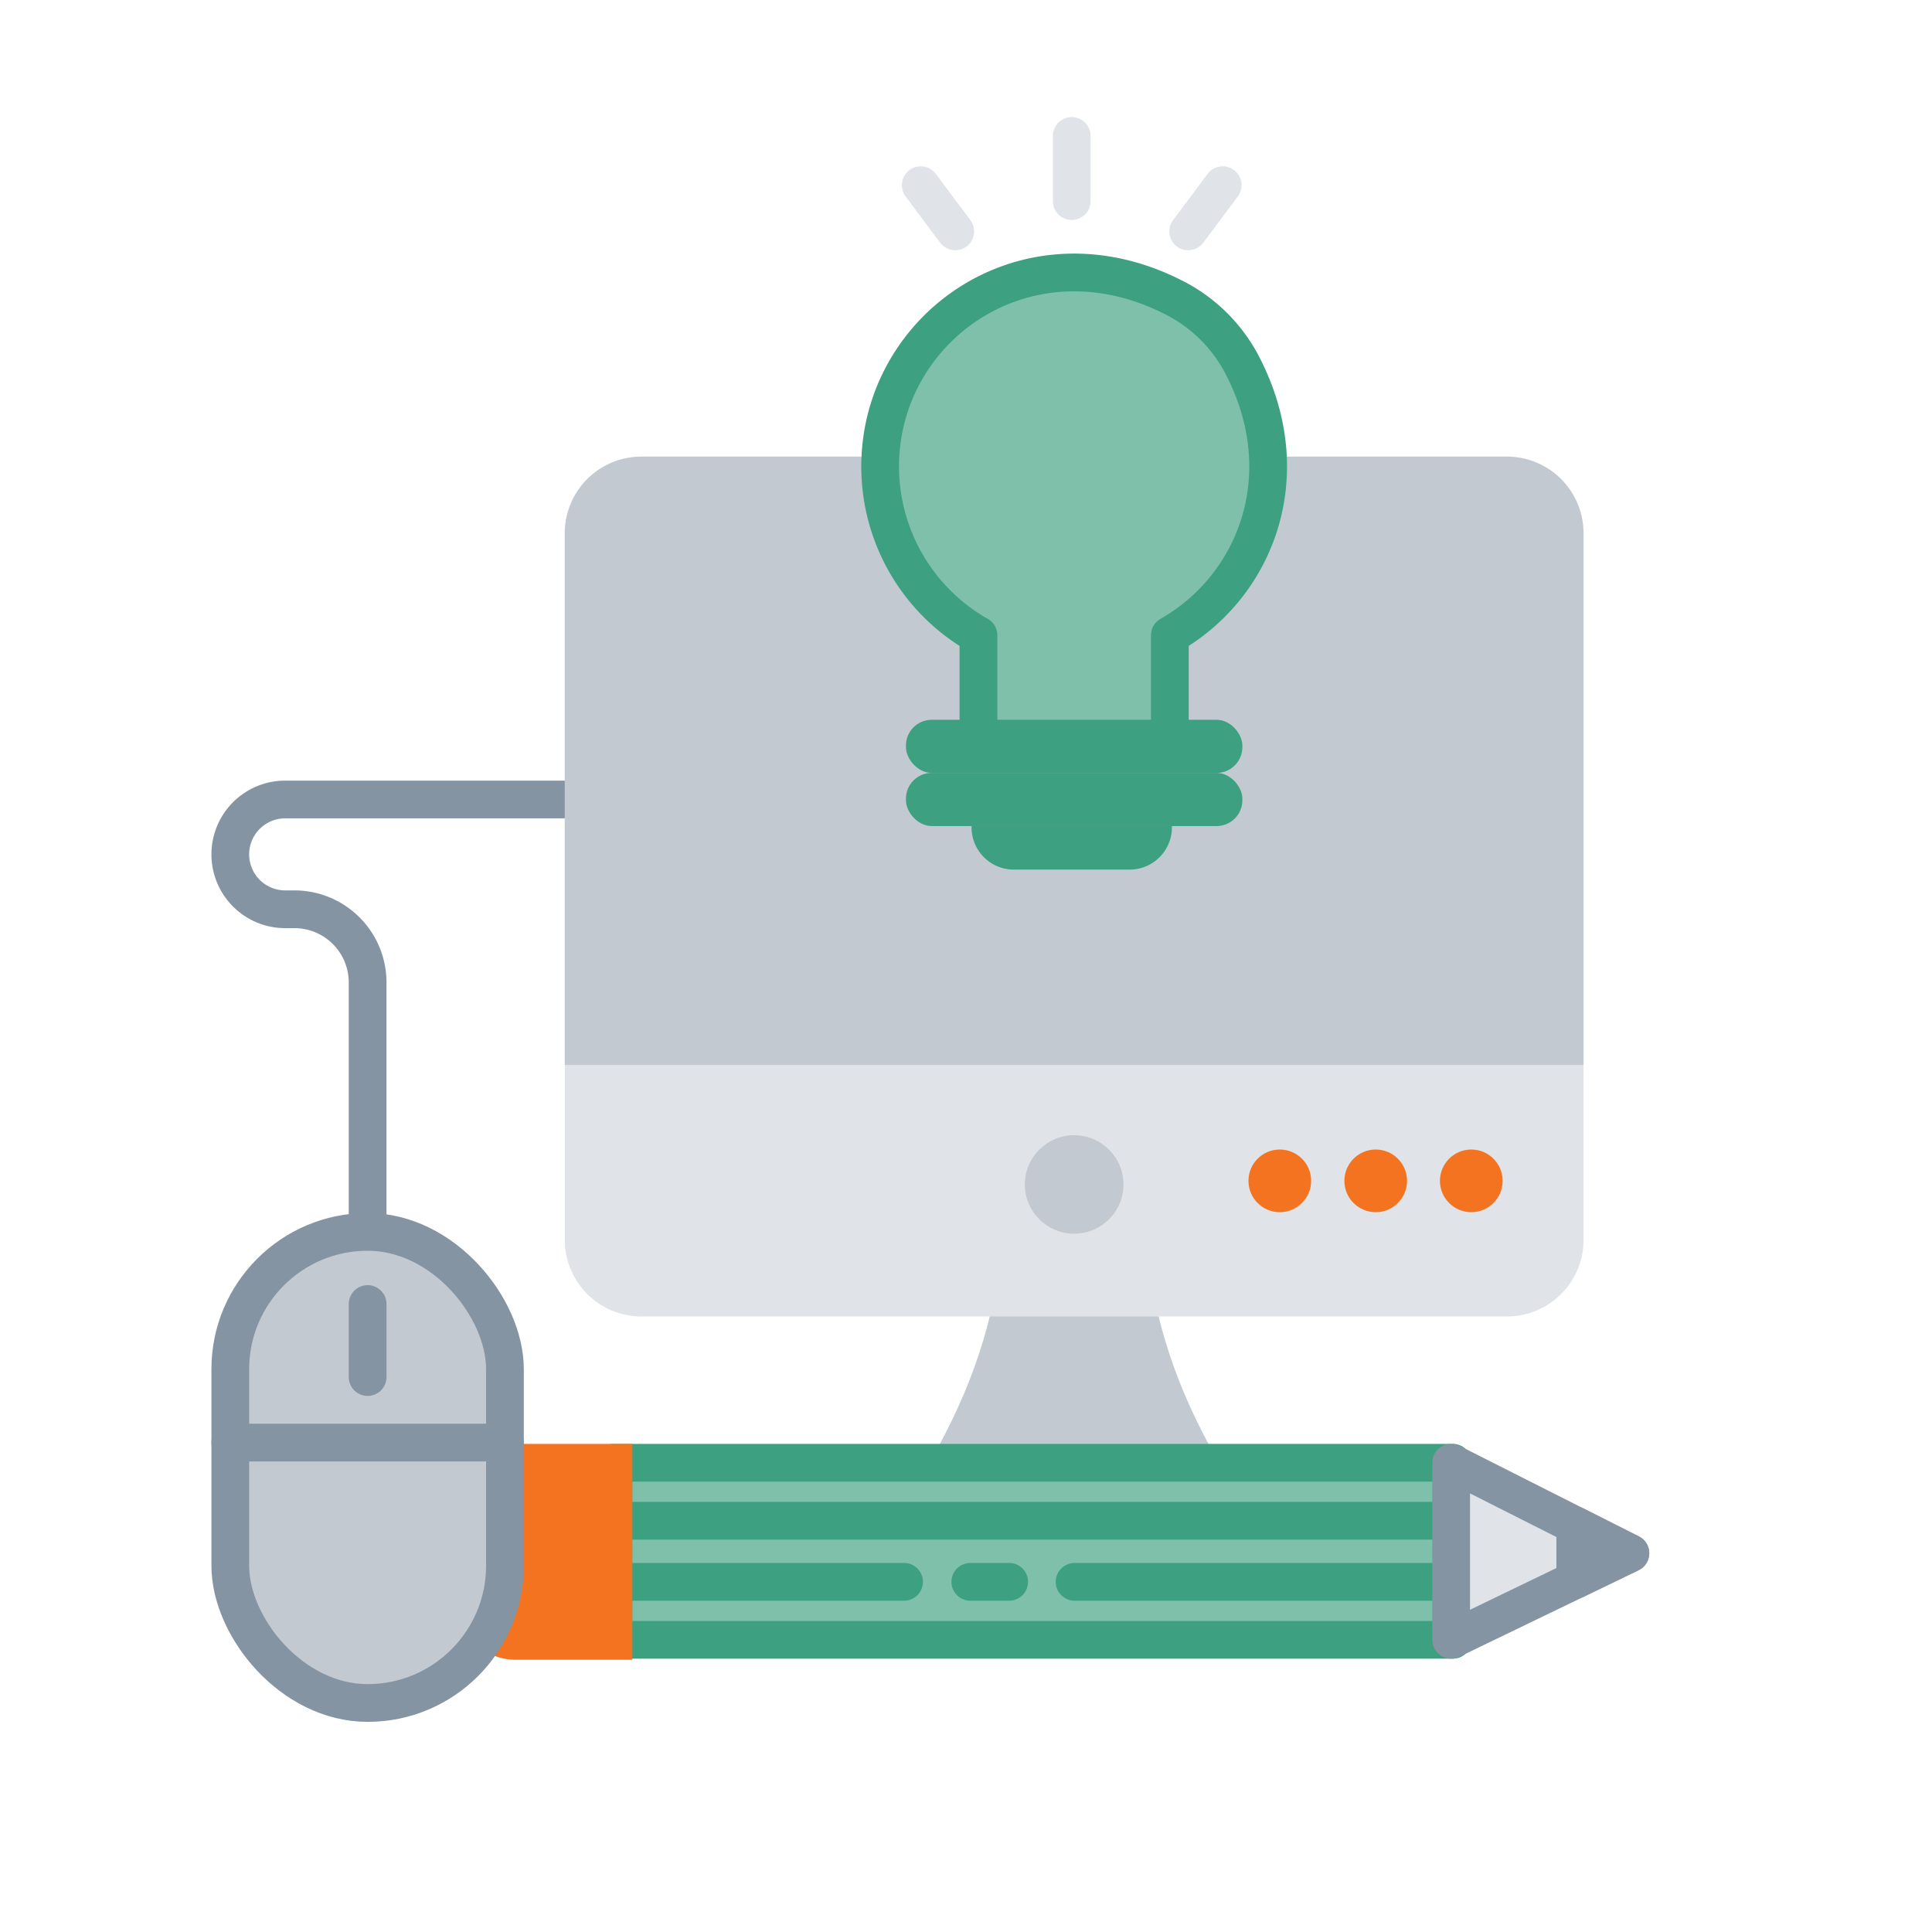
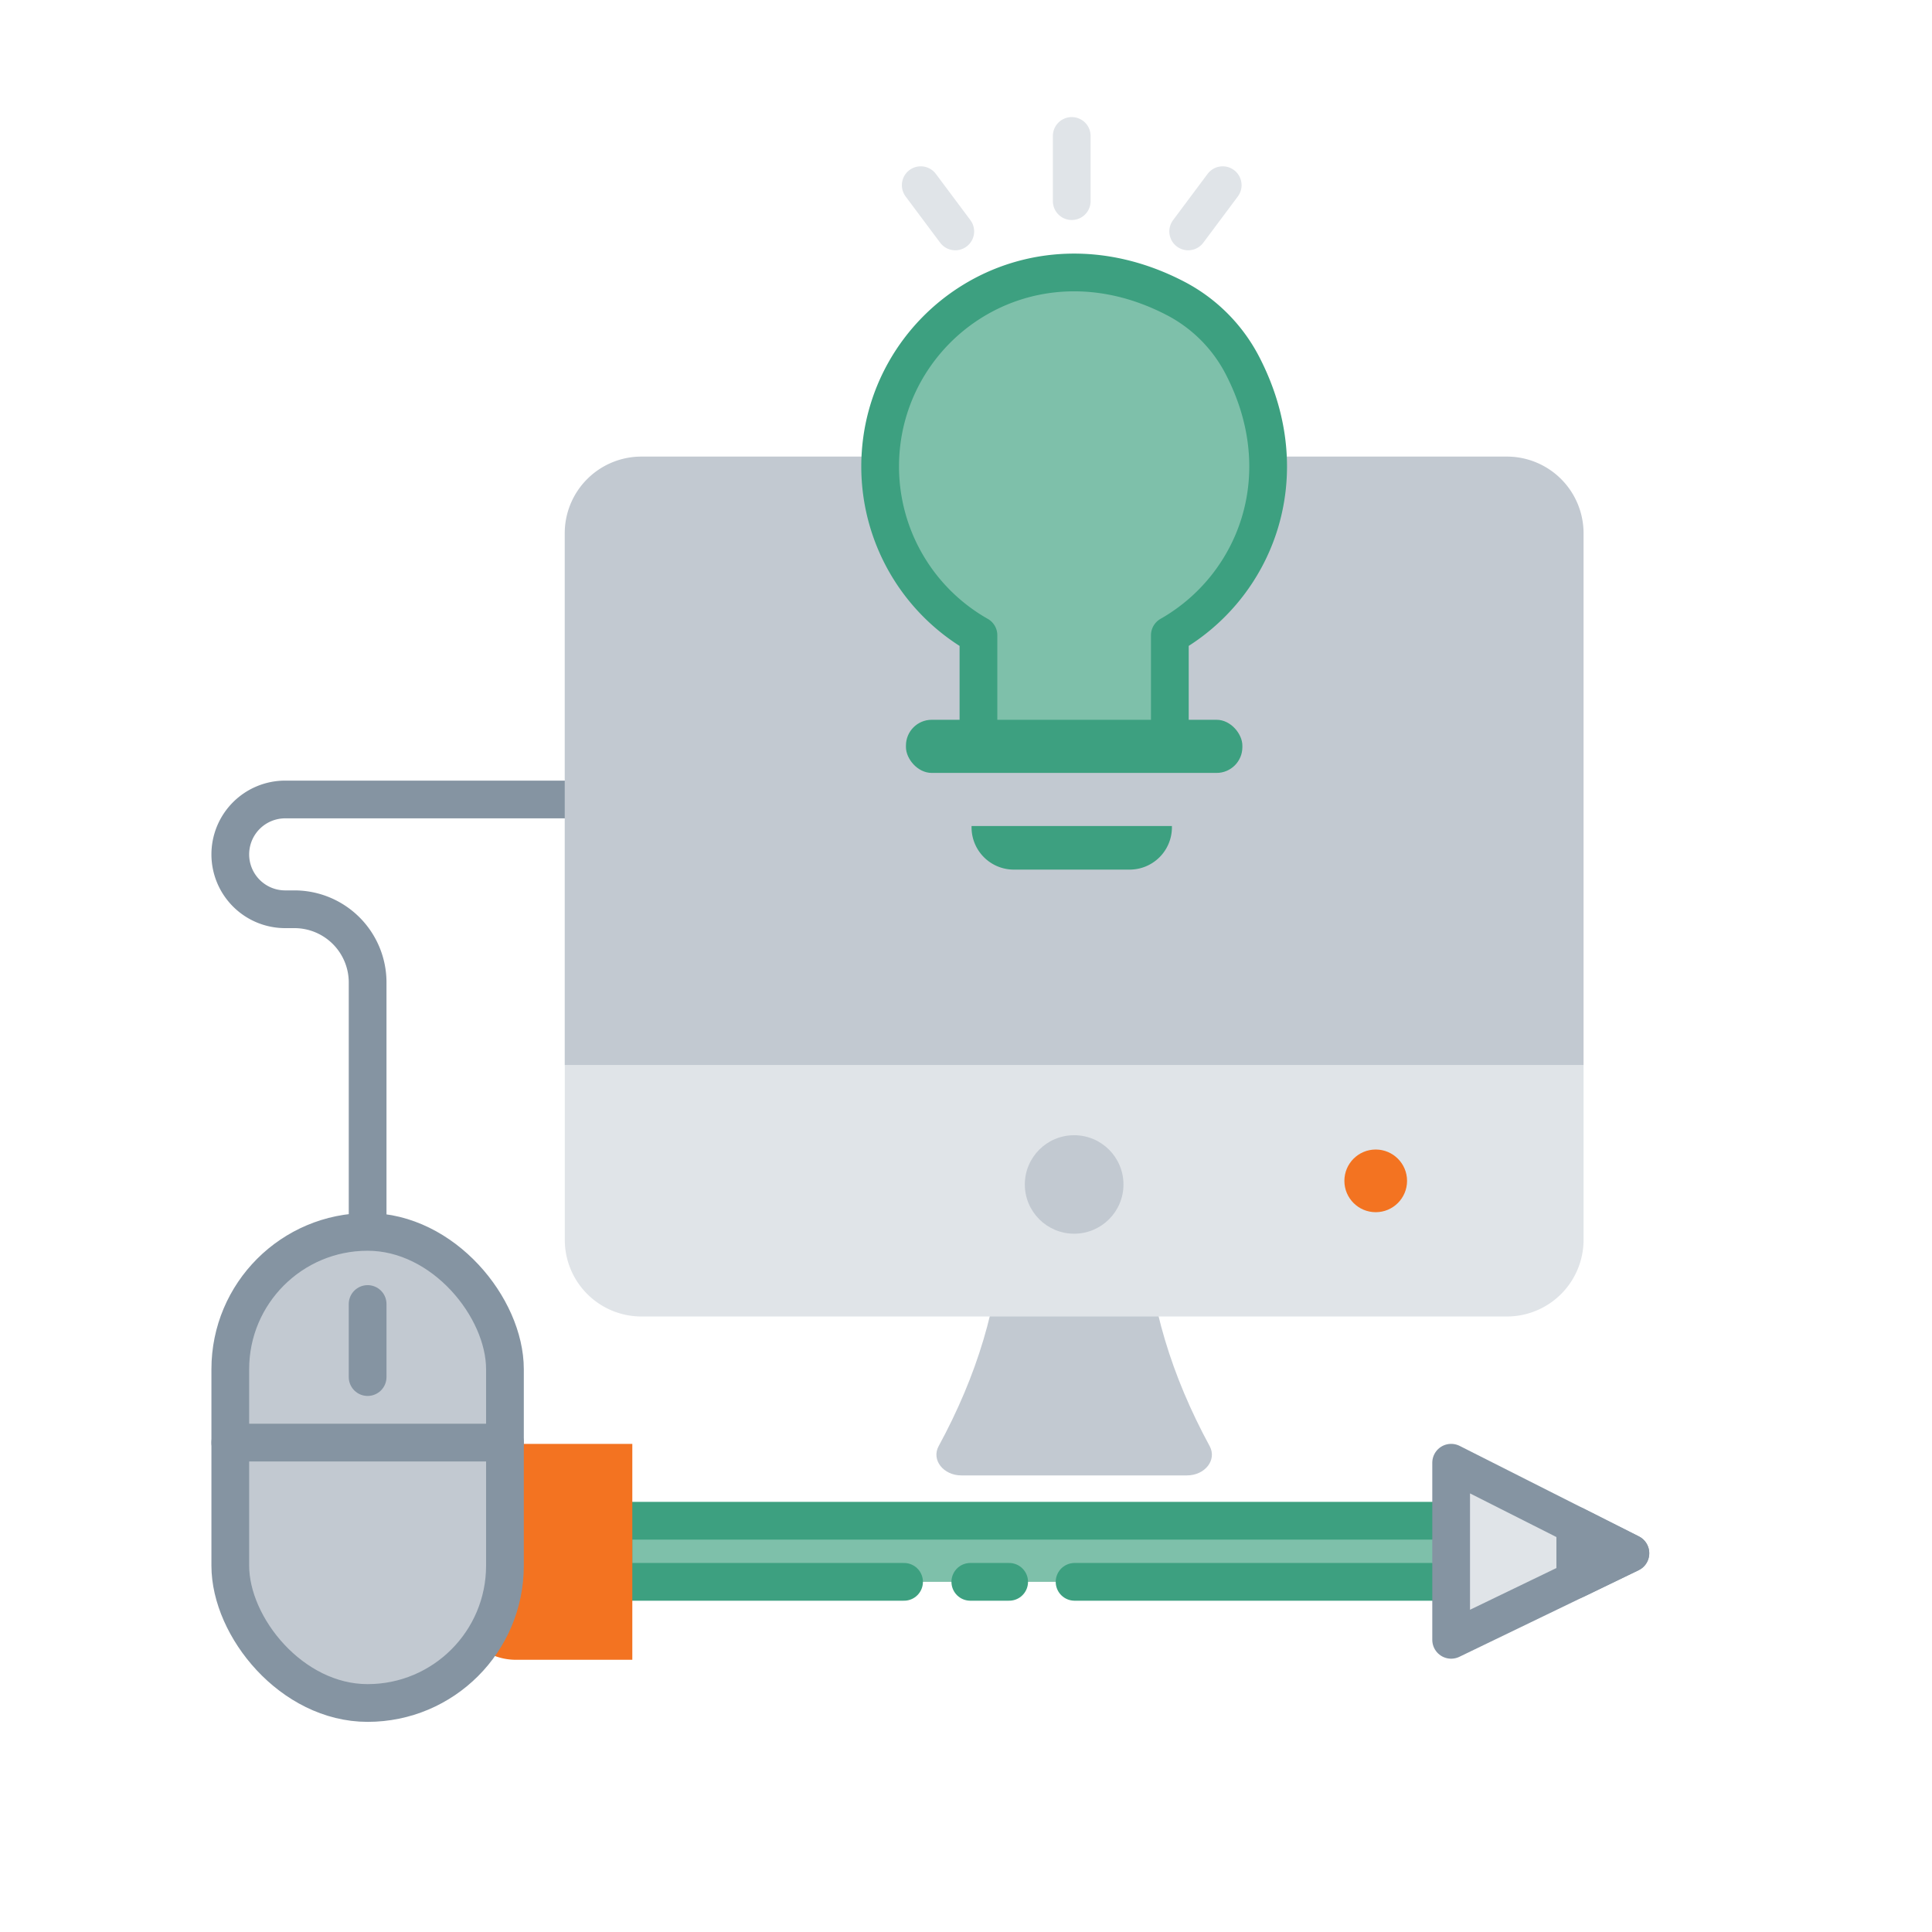
<svg xmlns="http://www.w3.org/2000/svg" id="Layer_1" data-name="Layer 1" viewBox="0 0 1024 1024">
  <defs>
    <style>.cls-1{fill:none;}.cls-1,.cls-7,.cls-9{stroke:#8594a2;}.cls-1,.cls-4,.cls-5,.cls-7,.cls-9{stroke-linecap:round;stroke-linejoin:round;}.cls-1,.cls-4,.cls-5,.cls-7,.cls-8,.cls-9{stroke-width:20px;}.cls-2,.cls-9{fill:#c2c9d1;}.cls-3,.cls-7{fill:#e0e4e8;}.cls-4,.cls-5{fill:#7ec0aa;}.cls-4{stroke:#e0e4e8;}.cls-5{stroke:#3da080;}.cls-6{fill:#3da080;}.cls-10,.cls-8{fill:#f37321;}.cls-8{stroke:#f37321;stroke-miterlimit:10;}</style>
  </defs>
  <path class="cls-1" d="M194.85,652.92V520.73a38.8,38.8,0,0,0-38.8-38.8h-4.89a29.09,29.09,0,0,1-29.1-29.09h0a29.1,29.1,0,0,1,29.1-29.1H328.67" />
-   <path class="cls-2" d="M641.16,766.51q-30.58-56.31-33.63-112.62H531.12q-3,56.31-33.63,112.62C493.55,773.78,500,782,509.57,782H629.08C638.68,782,645.1,773.78,641.16,766.51Z" />
+   <path class="cls-2" d="M641.16,766.51q-30.58-56.31-33.63-112.62H531.12q-3,56.31-33.63,112.62C493.55,773.78,500,782,509.57,782H629.08C638.68,782,645.1,773.78,641.16,766.51" />
  <path class="cls-3" d="M299.32,564.55h540a0,0,0,0,1,0,0v92.57a40.65,40.65,0,0,1-40.65,40.65H340a40.65,40.65,0,0,1-40.65-40.65V564.55A0,0,0,0,1,299.32,564.55Z" />
  <path class="cls-2" d="M340,242H798.67a40.65,40.65,0,0,1,40.65,40.65V564.55a0,0,0,0,1,0,0h-540a0,0,0,0,1,0,0V282.65A40.65,40.65,0,0,1,340,242Z" />
  <ellipse class="cls-2" cx="569.32" cy="627.79" rx="26.14" ry="26.1" />
  <line class="cls-4" x1="568.04" y1="72.05" x2="568.04" y2="106.61" />
  <line class="cls-4" x1="648.06" y1="98.15" x2="629.76" y2="122.66" />
  <line class="cls-4" x1="488.01" y1="98.15" x2="506.32" y2="122.66" />
  <path class="cls-5" d="M658.62,193.9c30.25,58.66,6.43,117.23-38.58,142.8v50a6.1,6.1,0,0,1-6.09,6.1H524.7a6.1,6.1,0,0,1-6.1-6.1v-50a102.78,102.78,0,0,1-52.1-89.46c0-74.05,78.28-129.82,156.59-89.07A83.16,83.16,0,0,1,658.62,193.9Z" />
  <rect class="cls-6" x="480.17" y="381.5" width="178.31" height="28.16" rx="13.66" />
-   <rect class="cls-6" x="480.17" y="409.66" width="178.31" height="28.16" rx="13.66" />
  <path class="cls-6" d="M514.94,437.82h106.2a0,0,0,0,1,0,0v.68a22.41,22.41,0,0,1-22.41,22.41H537.35a22.41,22.41,0,0,1-22.41-22.41v-.68A0,0,0,0,1,514.94,437.82Z" />
-   <rect class="cls-5" x="325.14" y="775.29" width="444.88" height="93.86" />
  <polyline class="cls-5" points="479.17 838.41 325.13 838.41 325.13 806.02 770.01 806.02 770.01 838.41 569.55 838.41" />
  <polygon class="cls-7" points="769.14 869.14 769.14 775.28 834.93 808.51 864.14 823.25 834.93 837.37 769.14 869.14" />
  <polygon class="cls-7" points="834.93 837.37 834.93 808.51 864.14 823.25 834.93 837.37" />
  <line class="cls-5" x1="534.87" y1="838.41" x2="514.29" y2="838.41" />
  <path class="cls-8" d="M273.44,775.29h51.7a0,0,0,0,1,0,0v94.43a0,0,0,0,1,0,0h-51.7a21.95,21.95,0,0,1-21.95-21.95V797.24A21.95,21.95,0,0,1,273.44,775.29Z" />
  <rect class="cls-9" x="122.06" y="652.92" width="145.57" height="249.7" rx="72.78" />
  <line class="cls-1" x1="122.06" y1="764.6" x2="267.63" y2="764.6" />
  <line class="cls-1" x1="194.85" y1="691.15" x2="194.85" y2="729.88" />
-   <circle class="cls-10" cx="678.32" cy="625.88" r="16.61" />
  <circle class="cls-10" cx="729.16" cy="625.88" r="16.61" />
-   <circle class="cls-10" cx="779.82" cy="625.88" r="16.61" />
</svg>